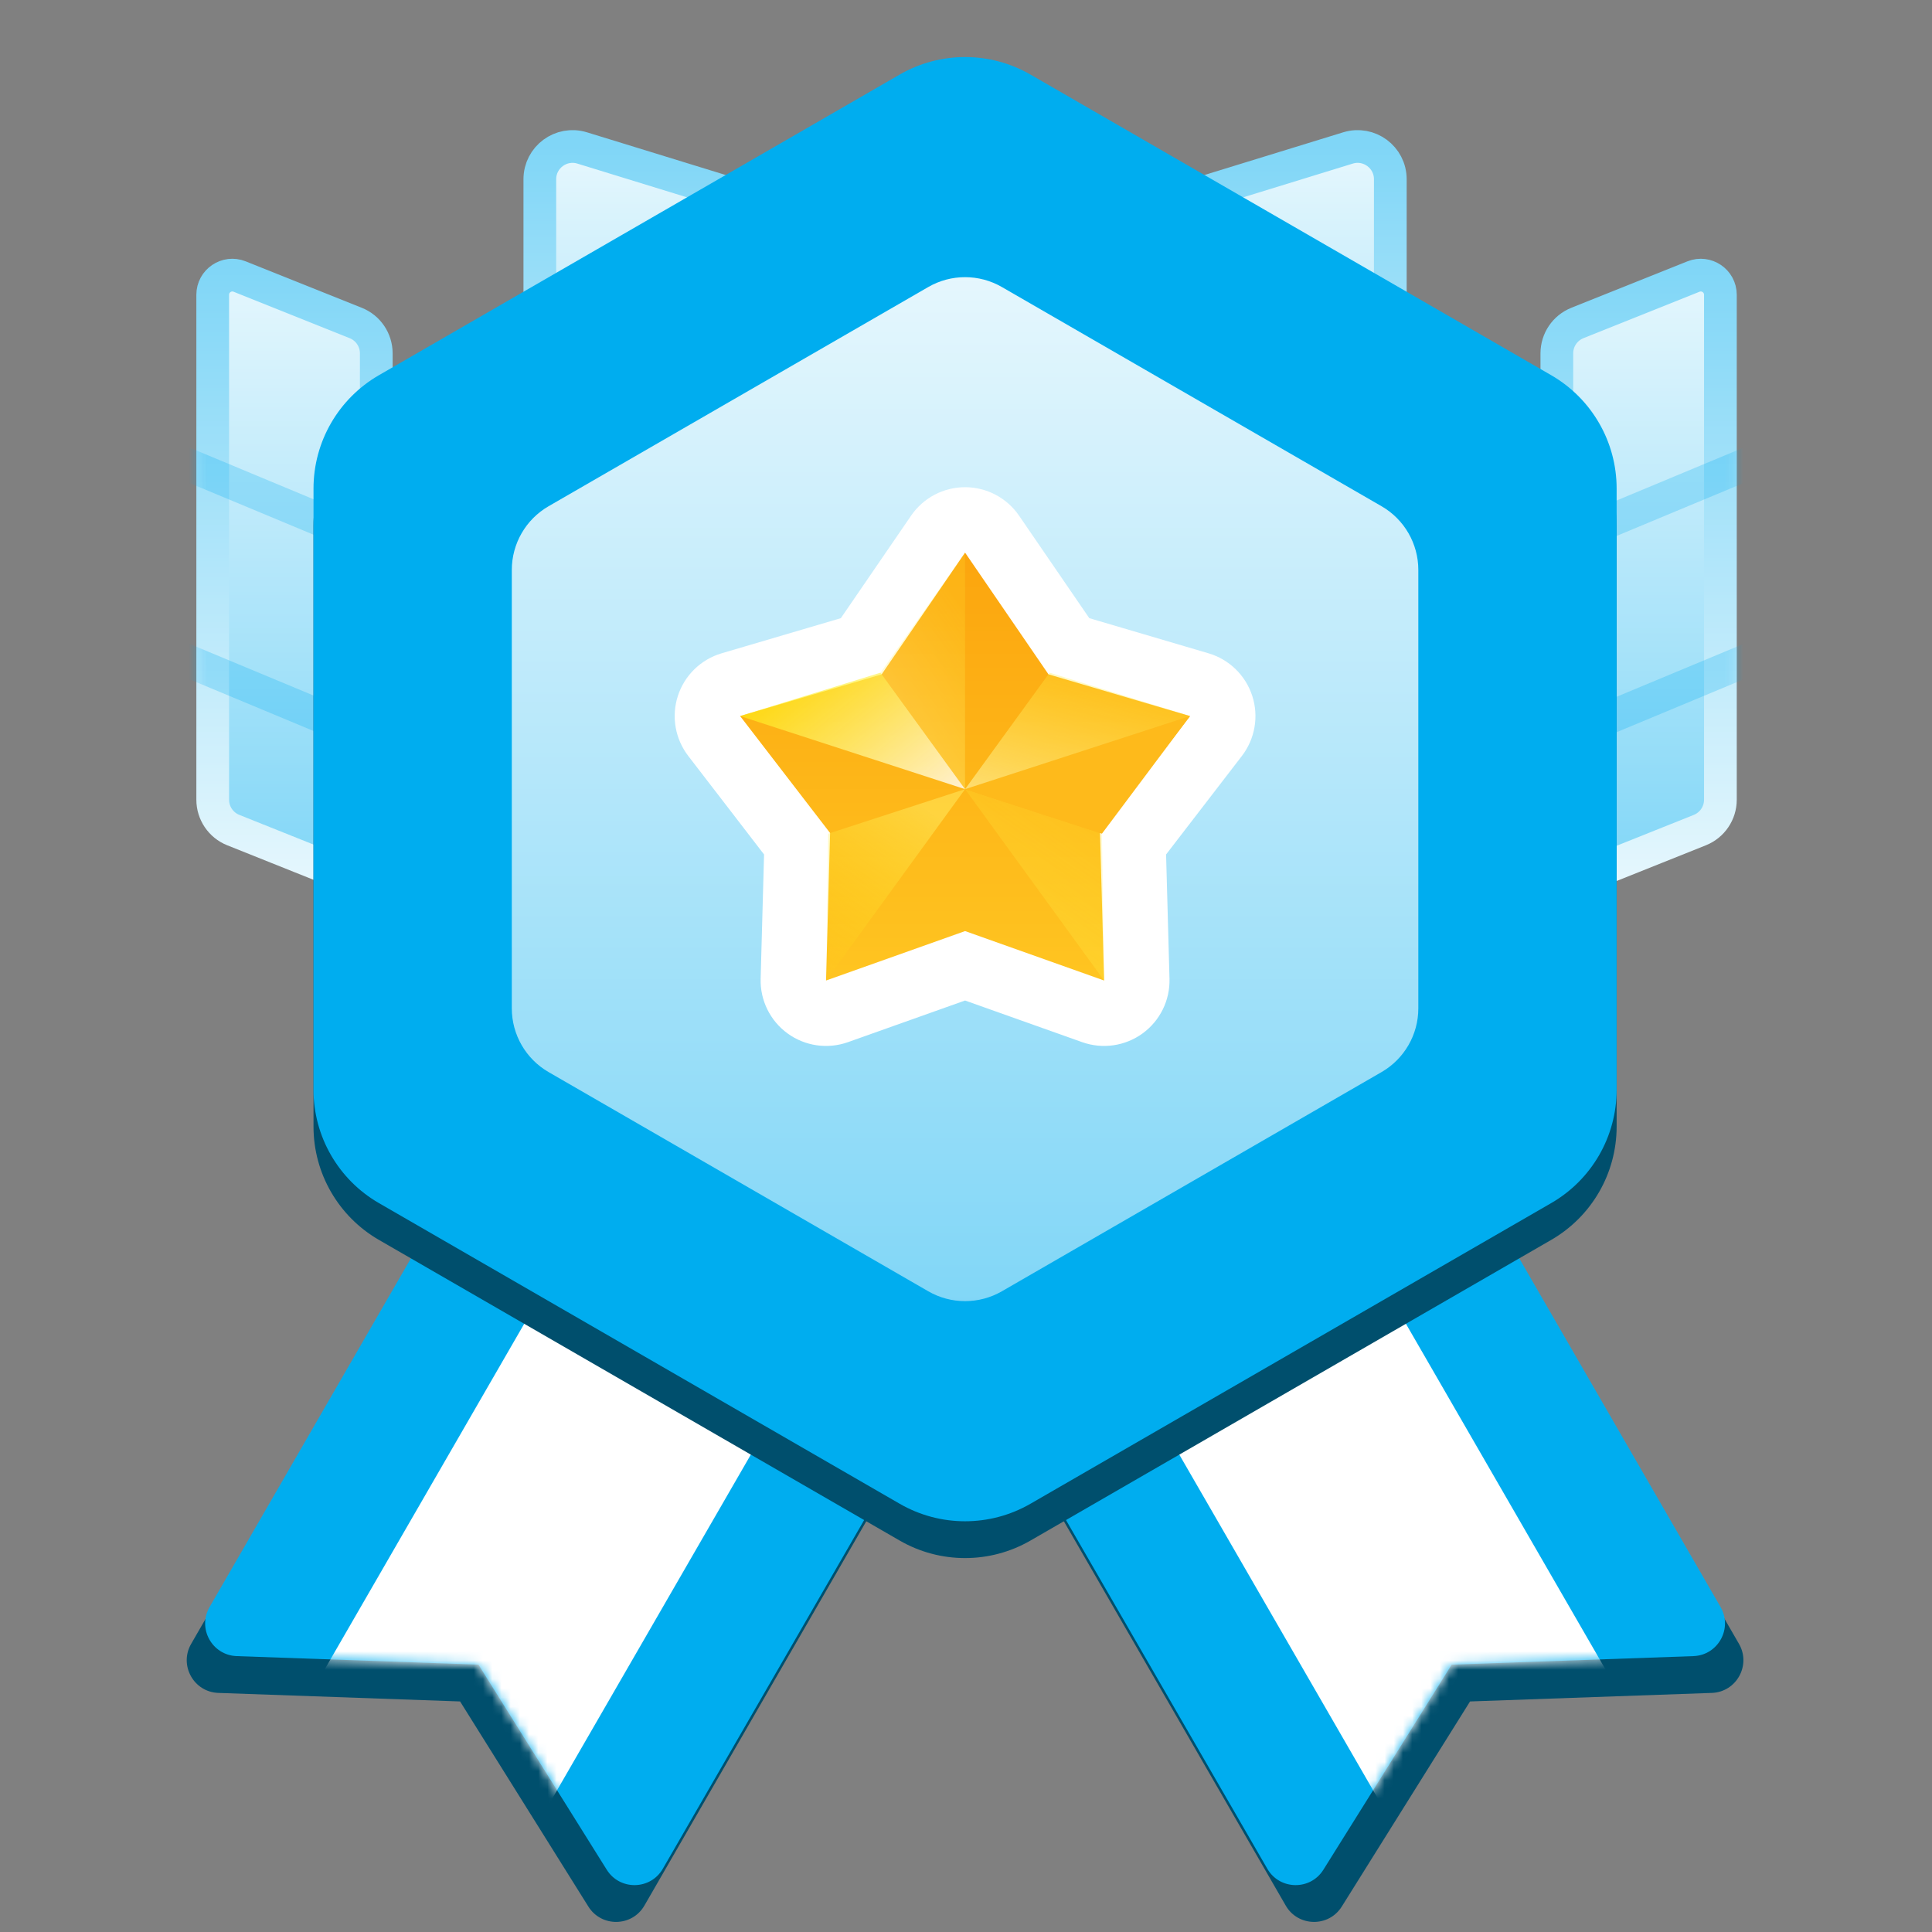
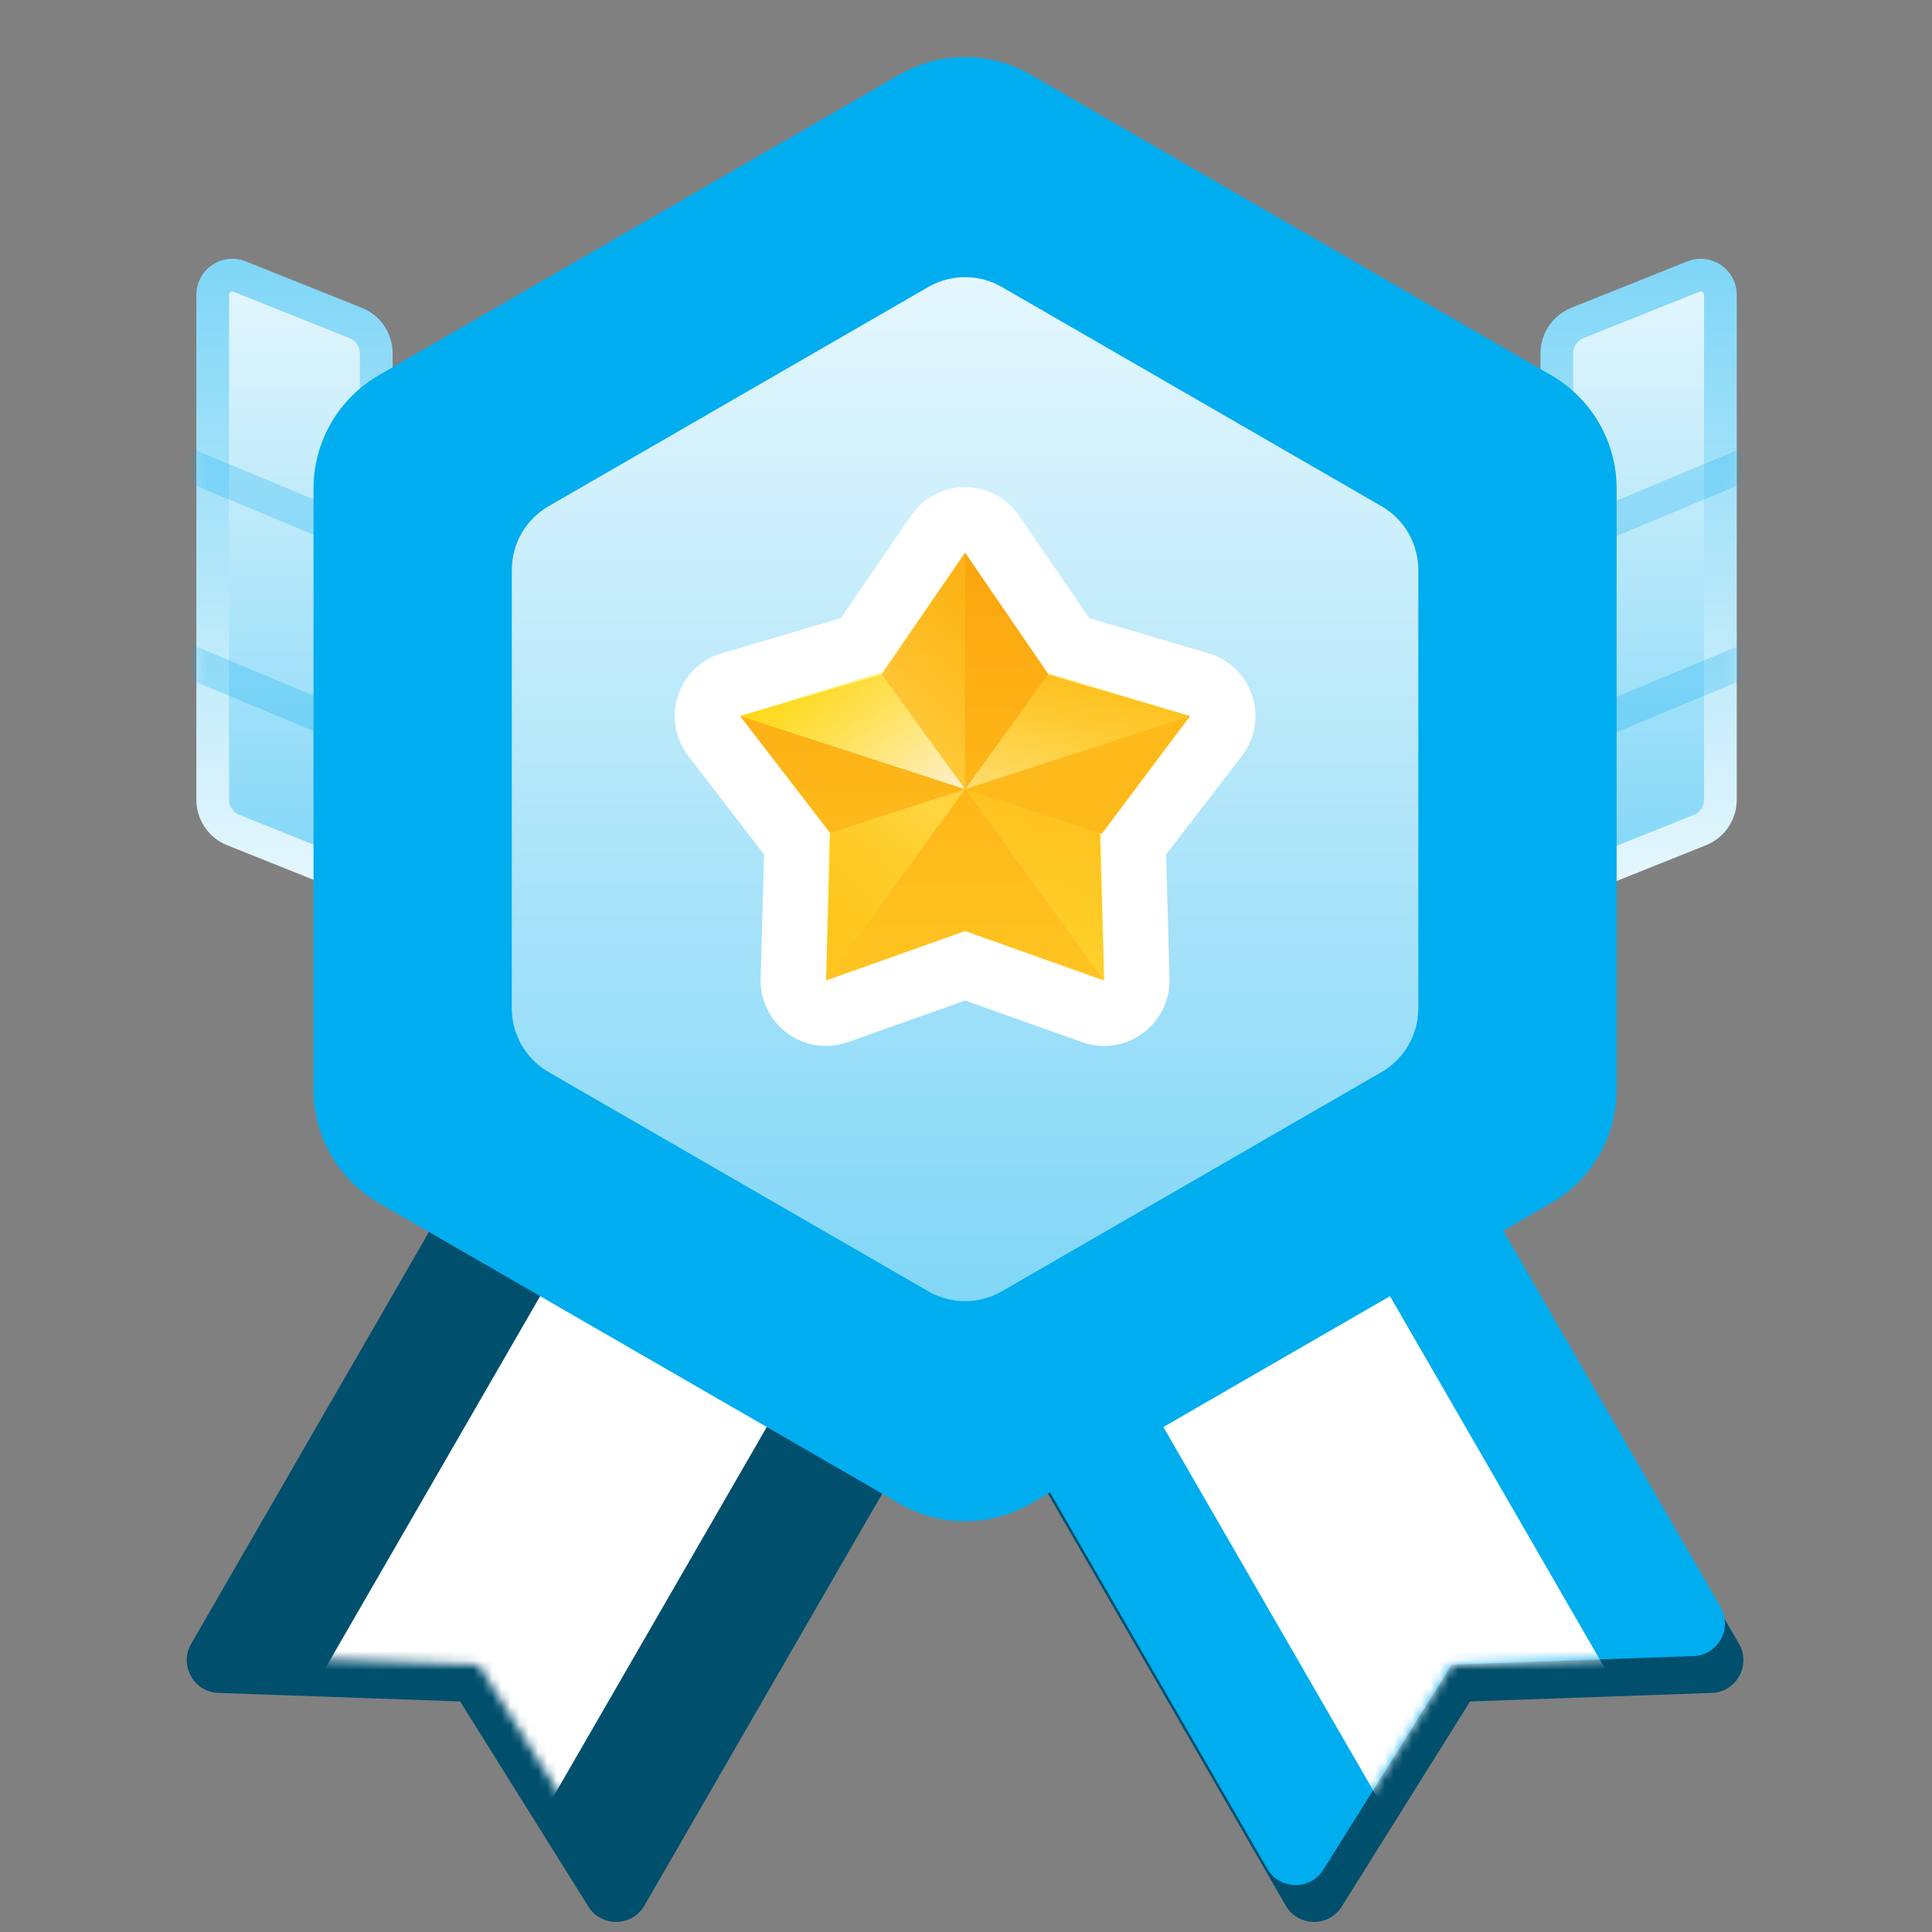
<svg xmlns="http://www.w3.org/2000/svg" width="210" height="210" viewBox="0 0 210 210" fill="none">
  <rect x="0" y="0" width="210" height="210" fill="#808080" stroke="none" />
  <path fill-rule="evenodd" clip-rule="evenodd" d="M78.265 79.111L127.532 107.556L70.045 207.126C68.705 209.448 65.374 209.507 63.952 207.233L50.01 184.94L23.732 184.012C21.052 183.918 19.437 181.004 20.778 178.681L78.265 79.111Z" fill="#004F6D" />
-   <path fill-rule="evenodd" clip-rule="evenodd" d="M80.265 75.111L129.532 103.556L72.045 203.126C70.705 205.448 67.374 205.507 65.952 203.233L52.01 180.94L25.732 180.012C23.052 179.918 21.437 177.004 22.778 174.681L80.265 75.111Z" fill="#00ADEF" />
  <mask id="mask0_7661_2226" style="mask-type:luminance" maskUnits="userSpaceOnUse" x="22" y="75" width="108" height="130">
    <path fill-rule="evenodd" clip-rule="evenodd" d="M80.265 75.111L129.532 103.556L72.045 203.126C70.705 205.448 67.374 205.507 65.952 203.233L52.01 180.94L25.732 180.012C23.052 179.918 21.437 177.004 22.778 174.681L80.265 75.111Z" fill="white" />
  </mask>
  <g mask="url(#mask0_7661_2226)">
    <path fill-rule="evenodd" clip-rule="evenodd" d="M64.138 131.49L88.771 145.712L56.771 201.137L32.138 186.915L64.138 131.49Z" fill="white" />
  </g>
  <path fill-rule="evenodd" clip-rule="evenodd" d="M131.533 79.111L82.266 107.556L139.752 207.126C141.093 209.448 144.424 209.507 145.846 207.233L159.788 184.94L186.066 184.012C188.746 183.918 190.36 181.004 189.02 178.681L131.533 79.111Z" fill="#004F6D" />
  <path fill-rule="evenodd" clip-rule="evenodd" d="M129.533 75.111L80.266 103.556L137.752 203.126C139.093 205.448 142.424 205.507 143.846 203.233L157.788 180.94L184.066 180.012C186.746 179.918 188.36 177.004 187.02 174.681L129.533 75.111Z" fill="#00ADEF" />
  <mask id="mask1_7661_2226" style="mask-type:luminance" maskUnits="userSpaceOnUse" x="80" y="75" width="108" height="130">
    <path fill-rule="evenodd" clip-rule="evenodd" d="M129.533 75.111L80.266 103.556L137.752 203.126C139.093 205.448 142.424 205.507 143.846 203.233L157.788 180.94L184.066 180.012C186.746 179.918 188.36 177.004 187.02 174.681L129.533 75.111Z" fill="white" />
  </mask>
  <g mask="url(#mask1_7661_2226)">
    <path fill-rule="evenodd" clip-rule="evenodd" d="M145.66 131.49L121.027 145.712L153.027 201.137L177.66 186.915L145.66 131.49Z" fill="white" />
  </g>
  <path fill-rule="evenodd" clip-rule="evenodd" d="M169.222 38.407C169.222 36.953 170.107 35.646 171.457 35.106L184.074 30.059C185.476 29.499 187 30.531 187 32.04V86.926C187 88.38 186.115 89.687 184.765 90.227L169.222 96.445V38.407Z" fill="url(#paint0_linear_7661_2226)" stroke="url(#paint1_linear_7661_2226)" stroke-width="3.556" stroke-linecap="round" stroke-linejoin="round" />
  <mask id="mask2_7661_2226" style="mask-type:alpha" maskUnits="userSpaceOnUse" x="167" y="28" width="22" height="71">
    <path fill-rule="evenodd" clip-rule="evenodd" d="M169.222 38.407C169.222 36.953 170.107 35.646 171.457 35.106L184.074 30.059C185.476 29.499 187 30.531 187 32.04V86.926C187 88.38 186.115 89.687 184.765 90.227L169.222 96.445V38.407Z" fill="url(#paint2_linear_7661_2226)" stroke="url(#paint3_linear_7661_2226)" stroke-width="3.556" stroke-linecap="round" stroke-linejoin="round" />
  </mask>
  <g mask="url(#mask2_7661_2226)">
    <g style="mix-blend-mode:multiply" opacity="0.6">
      <path d="M170.82 60.296L191.059 51.863C191.966 51.486 192.394 50.445 192.017 49.538C191.639 48.632 190.598 48.204 189.692 48.581L168.358 57.47C167.696 57.746 170.82 60.296 170.82 60.296Z" fill="#00ADEF" fill-opacity="0.42" />
    </g>
    <g style="mix-blend-mode:multiply" opacity="0.6">
      <path d="M170.82 81.629L191.059 73.197C191.966 72.819 192.394 71.778 192.017 70.872C191.639 69.965 190.598 69.537 189.692 69.914L168.358 78.803C167.696 79.079 170.82 81.629 170.82 81.629Z" fill="#00ADEF" fill-opacity="0.42" />
    </g>
  </g>
  <path fill-rule="evenodd" clip-rule="evenodd" d="M40.899 38.407C40.899 36.953 40.014 35.646 38.664 35.106L26.047 30.059C24.645 29.499 23.121 30.531 23.121 32.04V86.926C23.121 88.38 24.006 89.687 25.356 90.227L40.899 96.445V38.407Z" fill="url(#paint4_linear_7661_2226)" stroke="url(#paint5_linear_7661_2226)" stroke-width="3.556" stroke-linecap="round" stroke-linejoin="round" />
  <mask id="mask3_7661_2226" style="mask-type:alpha" maskUnits="userSpaceOnUse" x="21" y="28" width="22" height="71">
    <path fill-rule="evenodd" clip-rule="evenodd" d="M40.899 38.407C40.899 36.953 40.014 35.646 38.664 35.106L26.047 30.059C24.645 29.499 23.121 30.531 23.121 32.04V86.926C23.121 88.38 24.006 89.687 25.356 90.227L40.899 96.445V38.407Z" fill="url(#paint6_linear_7661_2226)" stroke="url(#paint7_linear_7661_2226)" stroke-width="3.556" stroke-linecap="round" stroke-linejoin="round" />
  </mask>
  <g mask="url(#mask3_7661_2226)">
    <g style="mix-blend-mode:multiply" opacity="0.6">
      <path d="M39.301 60.296L19.062 51.863C18.155 51.486 17.727 50.445 18.105 49.538C18.482 48.632 19.523 48.204 20.429 48.581L41.763 57.47C42.425 57.746 39.301 60.296 39.301 60.296Z" fill="#00ADEF" fill-opacity="0.42" />
    </g>
    <g style="mix-blend-mode:multiply" opacity="0.6">
      <path d="M39.301 81.629L19.062 73.197C18.155 72.819 17.727 71.778 18.105 70.872C18.482 69.965 19.523 69.537 20.429 69.914L41.763 78.803C42.425 79.079 39.301 81.629 39.301 81.629Z" fill="#00ADEF" fill-opacity="0.42" />
    </g>
  </g>
-   <path fill-rule="evenodd" clip-rule="evenodd" d="M151.121 19.481C151.121 17.089 148.806 15.379 146.52 16.082L104.899 28.889L63.278 16.082C60.992 15.379 58.677 17.089 58.677 19.481V71.556C58.677 73.519 60.269 75.111 62.232 75.111H147.566C149.529 75.111 151.121 73.519 151.121 71.556V19.481Z" fill="url(#paint8_linear_7661_2226)" stroke="url(#paint9_linear_7661_2226)" stroke-width="3.556" stroke-linecap="round" stroke-linejoin="round" />
-   <path fill-rule="evenodd" clip-rule="evenodd" d="M97.788 12.106C102.188 9.565 107.61 9.565 112.01 12.106L168.609 44.783C173.01 47.324 175.721 52.019 175.721 57.1V122.455C175.721 127.537 173.01 132.232 168.609 134.772L112.01 167.45C107.61 169.991 102.188 169.991 97.788 167.45L41.188 134.772C36.788 132.232 34.077 127.537 34.077 122.455V57.1C34.077 52.019 36.788 47.324 41.188 44.783L97.788 12.106Z" fill="#004F6D" />
  <path fill-rule="evenodd" clip-rule="evenodd" d="M97.788 8.106C102.188 5.565 107.61 5.565 112.01 8.106L168.609 40.783C173.01 43.324 175.721 48.019 175.721 53.1V118.455C175.721 123.537 173.01 128.232 168.609 130.772L112.01 163.45C107.61 165.991 102.188 165.991 97.788 163.45L41.188 130.772C36.788 128.232 34.077 123.537 34.077 118.455V53.1C34.077 48.019 36.788 43.324 41.188 40.783L97.788 8.106Z" fill="#00ADEF" />
  <path fill-rule="evenodd" clip-rule="evenodd" d="M100.899 31.198C103.374 29.769 106.423 29.769 108.899 31.198L150.166 55.024C152.641 56.453 154.166 59.094 154.166 61.952V109.603C154.166 112.462 152.641 115.103 150.166 116.532L108.899 140.357C106.423 141.786 103.374 141.786 100.899 140.357L59.631 116.532C57.156 115.103 55.631 112.462 55.631 109.603V61.952C55.631 59.094 57.156 56.453 59.631 55.024L100.899 31.198Z" fill="url(#paint10_linear_7661_2226)" />
  <path d="M107.832 58.057C107.169 57.09 106.072 56.512 104.899 56.512C103.726 56.512 102.629 57.09 101.966 58.057L93.614 70.245L79.441 74.422C78.317 74.754 77.428 75.619 77.065 76.734C76.703 77.849 76.914 79.072 77.629 80.001L86.639 91.711L86.233 106.48C86.2 107.653 86.748 108.765 87.697 109.455C88.645 110.144 89.873 110.321 90.978 109.928L104.899 104.978L118.82 109.928C119.925 110.321 121.152 110.144 122.101 109.455C123.05 108.765 123.598 107.653 123.565 106.48L123.159 91.711L132.169 80.001C132.884 79.072 133.095 77.849 132.733 76.734C132.37 75.619 131.481 74.754 130.356 74.422L116.184 70.245L107.832 58.057Z" fill="white" stroke="white" stroke-width="7.111" stroke-linejoin="round" />
  <path d="M95.832 73.298L104.899 60.067L113.966 73.298L129.351 77.833L119.57 90.545L120.011 106.578L104.899 101.204L89.787 106.578L90.228 90.545L80.447 77.833L95.832 73.298Z" fill="url(#paint11_linear_7661_2226)" />
  <path opacity="0.4" d="M104.898 85.778V60.067L95.71 73.116L104.898 85.778Z" fill="url(#paint12_linear_7661_2226)" />
  <path opacity="0.8" d="M104.899 85.778L95.711 73.116L80.447 77.833L104.899 85.778Z" fill="url(#paint13_linear_7661_2226)" />
  <path opacity="0.5" d="M104.899 85.778L90.022 90.618L89.787 106.578L104.899 85.778Z" fill="url(#paint14_linear_7661_2226)" />
  <path opacity="0.4" d="M120.011 106.578L119.776 90.618L104.899 85.778L120.011 106.578Z" fill="url(#paint15_linear_7661_2226)" />
  <path d="M119.776 90.618L129.351 77.833L104.899 85.778L119.776 90.618Z" fill="#FEBA1B" />
  <path opacity="0.6" d="M129.351 77.833L114.087 73.116L104.899 85.778L129.351 77.833Z" fill="url(#paint16_linear_7661_2226)" />
  <defs>
    <linearGradient id="paint0_linear_7661_2226" x1="187" y1="28.889" x2="187" y2="96.445" gradientUnits="userSpaceOnUse">
      <stop stop-color="#E6F7FD" />
      <stop offset="1" stop-color="#80D6F7" />
    </linearGradient>
    <linearGradient id="paint1_linear_7661_2226" x1="187" y1="28.889" x2="187" y2="96.445" gradientUnits="userSpaceOnUse">
      <stop stop-color="#80D6F7" />
      <stop offset="1" stop-color="#E6F7FD" />
    </linearGradient>
    <linearGradient id="paint2_linear_7661_2226" x1="187" y1="28.889" x2="187" y2="96.445" gradientUnits="userSpaceOnUse">
      <stop stop-color="#E6F7FD" />
      <stop offset="1" stop-color="#80D6F7" />
    </linearGradient>
    <linearGradient id="paint3_linear_7661_2226" x1="187" y1="28.889" x2="187" y2="96.445" gradientUnits="userSpaceOnUse">
      <stop stop-color="#80D6F7" />
      <stop offset="1" stop-color="#E6F7FD" />
    </linearGradient>
    <linearGradient id="paint4_linear_7661_2226" x1="23.121" y1="28.889" x2="23.121" y2="96.445" gradientUnits="userSpaceOnUse">
      <stop stop-color="#E6F7FD" />
      <stop offset="1" stop-color="#80D6F7" />
    </linearGradient>
    <linearGradient id="paint5_linear_7661_2226" x1="23.121" y1="28.889" x2="23.121" y2="96.445" gradientUnits="userSpaceOnUse">
      <stop stop-color="#80D6F7" />
      <stop offset="1" stop-color="#E6F7FD" />
    </linearGradient>
    <linearGradient id="paint6_linear_7661_2226" x1="23.121" y1="28.889" x2="23.121" y2="96.445" gradientUnits="userSpaceOnUse">
      <stop stop-color="#E6F7FD" />
      <stop offset="1" stop-color="#80D6F7" />
    </linearGradient>
    <linearGradient id="paint7_linear_7661_2226" x1="23.121" y1="28.889" x2="23.121" y2="96.445" gradientUnits="userSpaceOnUse">
      <stop stop-color="#80D6F7" />
      <stop offset="1" stop-color="#E6F7FD" />
    </linearGradient>
    <linearGradient id="paint8_linear_7661_2226" x1="58.677" y1="15.924" x2="58.677" y2="75.111" gradientUnits="userSpaceOnUse">
      <stop stop-color="#E6F7FD" />
      <stop offset="1" stop-color="#80D6F7" />
    </linearGradient>
    <linearGradient id="paint9_linear_7661_2226" x1="58.677" y1="15.924" x2="58.677" y2="75.111" gradientUnits="userSpaceOnUse">
      <stop stop-color="#80D6F7" />
      <stop offset="1" stop-color="#E6F7FD" />
    </linearGradient>
    <linearGradient id="paint10_linear_7661_2226" x1="104.899" y1="28.889" x2="104.899" y2="142.667" gradientUnits="userSpaceOnUse">
      <stop stop-color="#E6F7FD" />
      <stop offset="1" stop-color="#80D6F7" />
    </linearGradient>
    <linearGradient id="paint11_linear_7661_2226" x1="79.188" y1="60.067" x2="79.188" y2="111.488" gradientUnits="userSpaceOnUse">
      <stop stop-color="#FCA50E" />
      <stop offset="1" stop-color="#FFC823" />
    </linearGradient>
    <linearGradient id="paint12_linear_7661_2226" x1="95.71" y1="53.64" x2="80.507" y2="64.506" gradientUnits="userSpaceOnUse">
      <stop stop-color="#FFEC36" stop-opacity="0.468" />
      <stop offset="1" stop-color="#FFF7AB" />
    </linearGradient>
    <linearGradient id="paint13_linear_7661_2226" x1="80.601" y1="76.241" x2="94.929" y2="93.877" gradientUnits="userSpaceOnUse">
      <stop stop-color="#FFED08" stop-opacity="0.8" />
      <stop offset="1" stop-color="white" />
    </linearGradient>
    <linearGradient id="paint14_linear_7661_2226" x1="97.343" y1="111.778" x2="109.486" y2="94.134" gradientUnits="userSpaceOnUse">
      <stop stop-color="#FFED08" stop-opacity="0.01" />
      <stop offset="1" stop-color="#FFEF63" />
    </linearGradient>
    <linearGradient id="paint15_linear_7661_2226" x1="104.899" y1="80.578" x2="92.757" y2="98.222" gradientUnits="userSpaceOnUse">
      <stop stop-color="#FFEC36" stop-opacity="0.468" />
      <stop offset="1" stop-color="#FFE94A" />
    </linearGradient>
    <linearGradient id="paint16_linear_7661_2226" x1="104.899" y1="69.95" x2="101.058" y2="84.784" gradientUnits="userSpaceOnUse">
      <stop stop-color="#FFEC36" stop-opacity="0.468" />
      <stop offset="1" stop-color="#FFF7AB" />
    </linearGradient>
  </defs>
</svg>